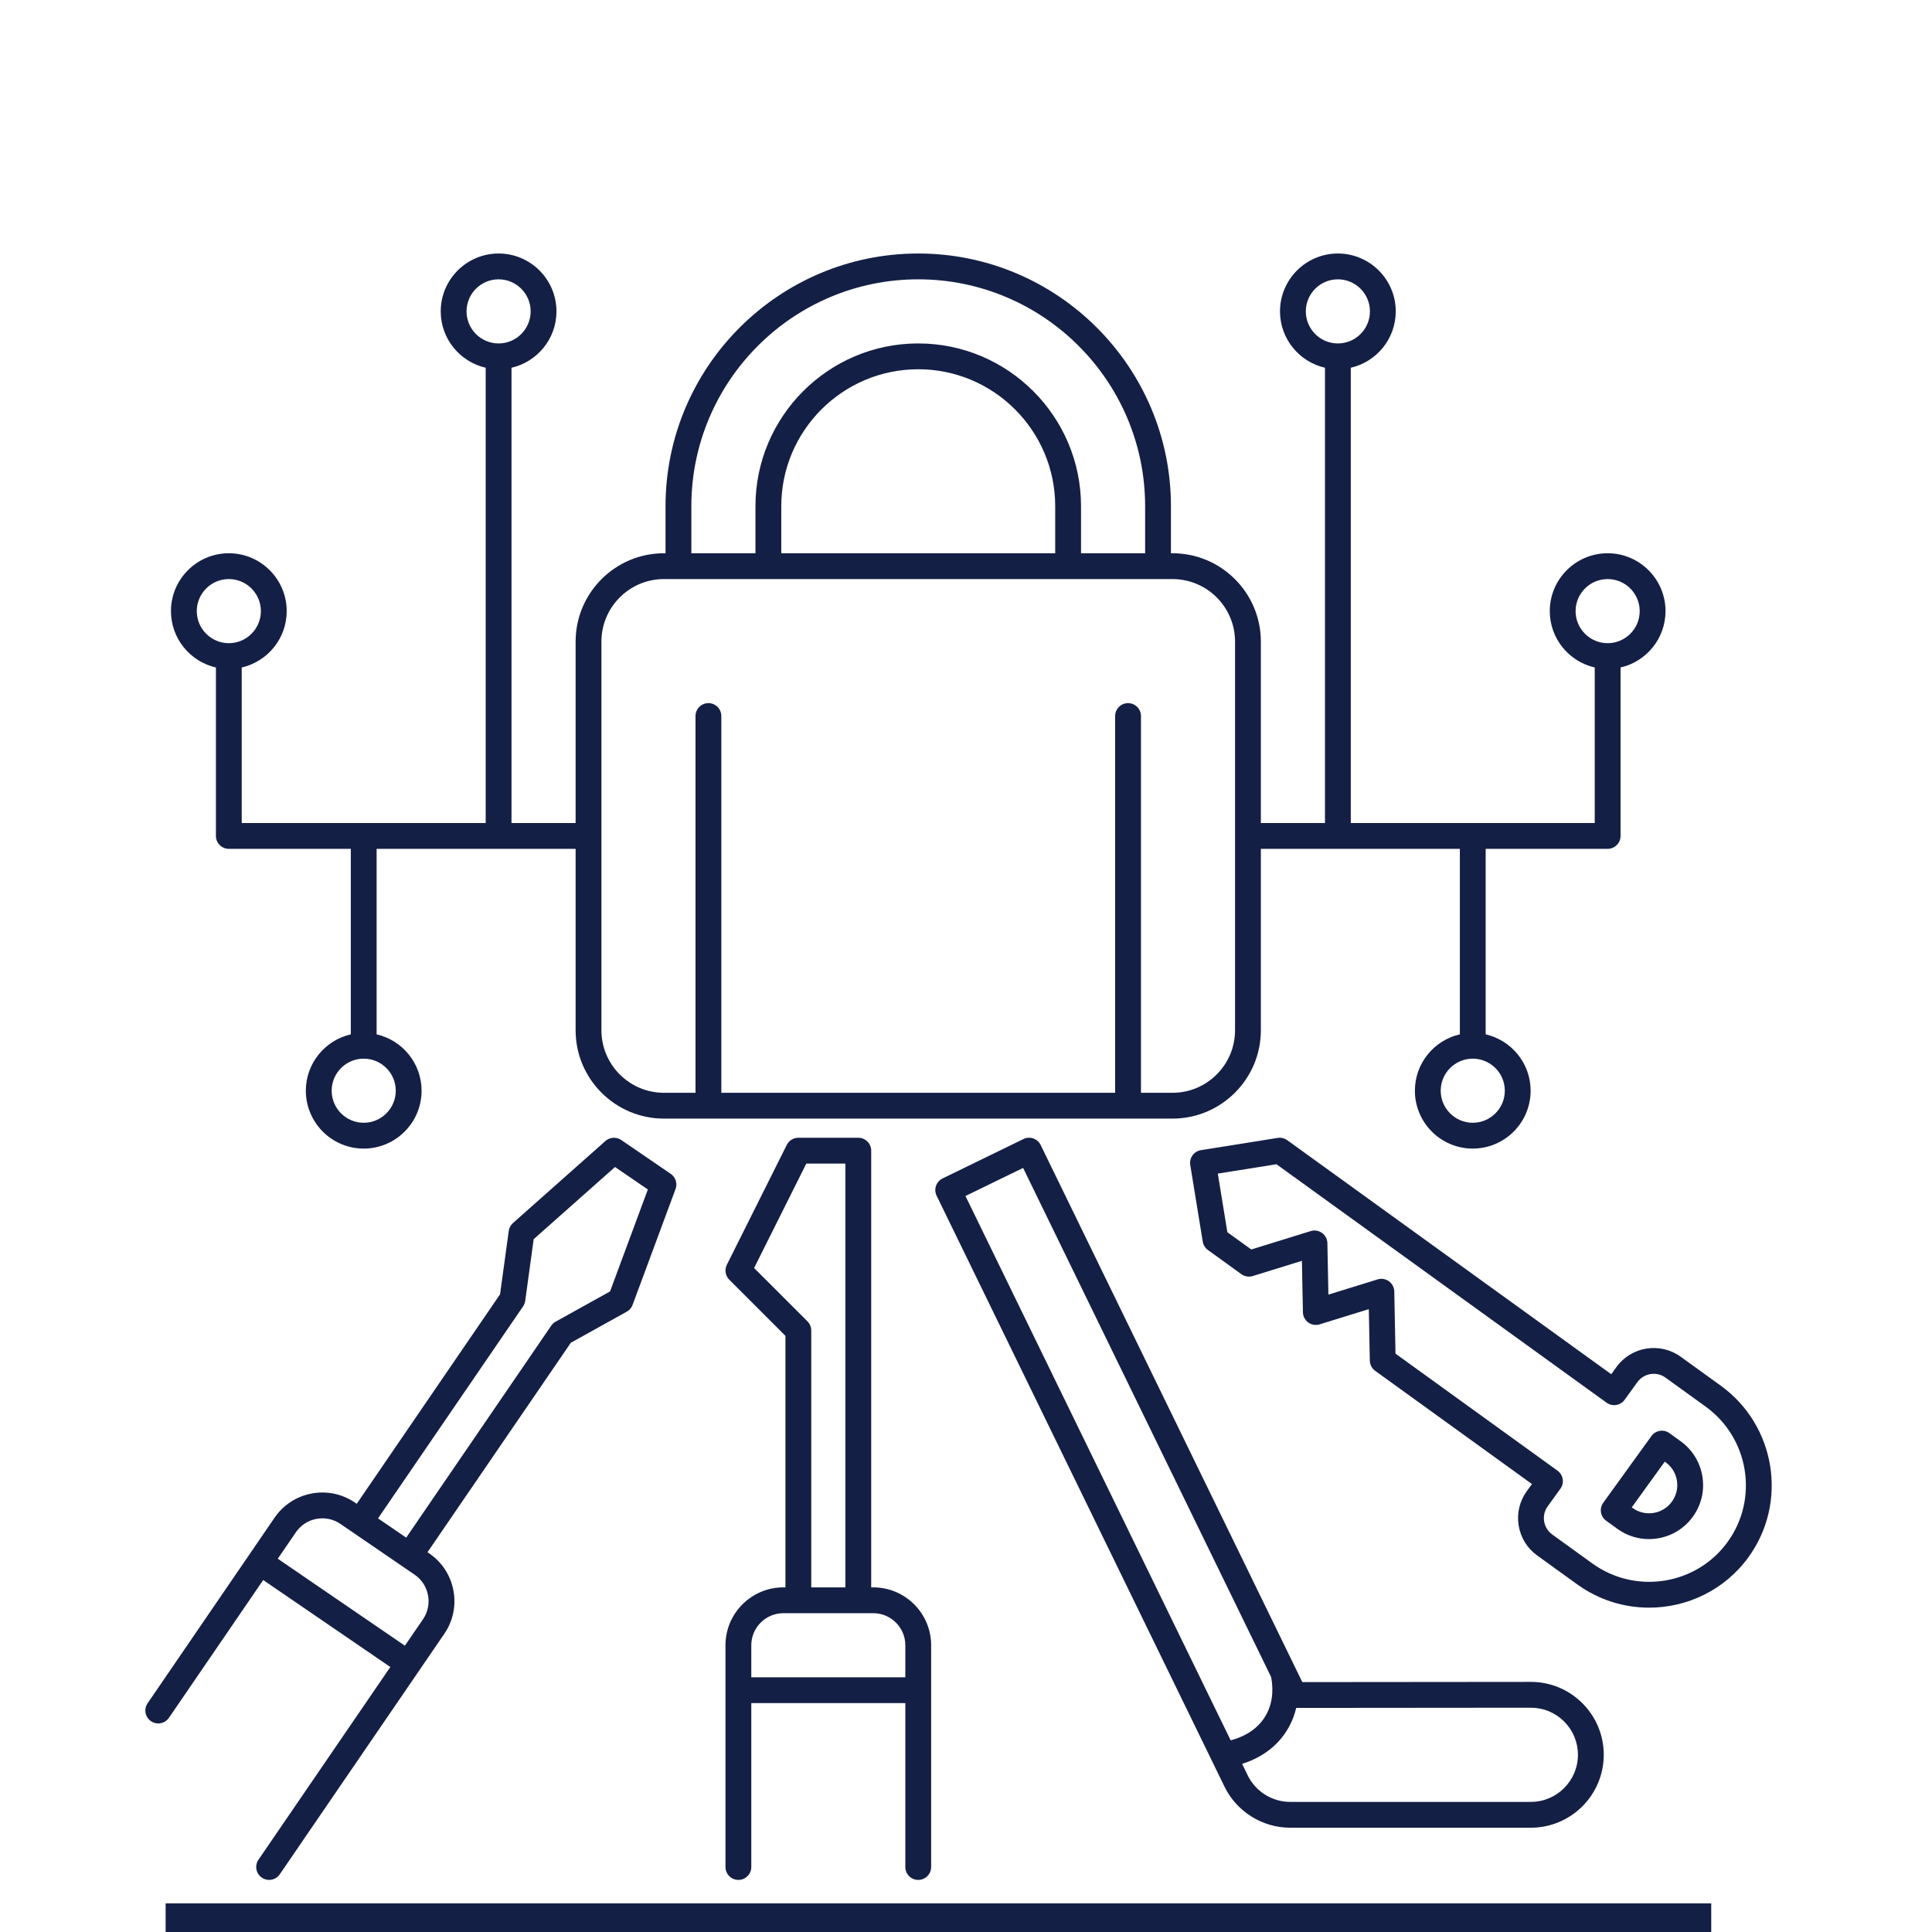
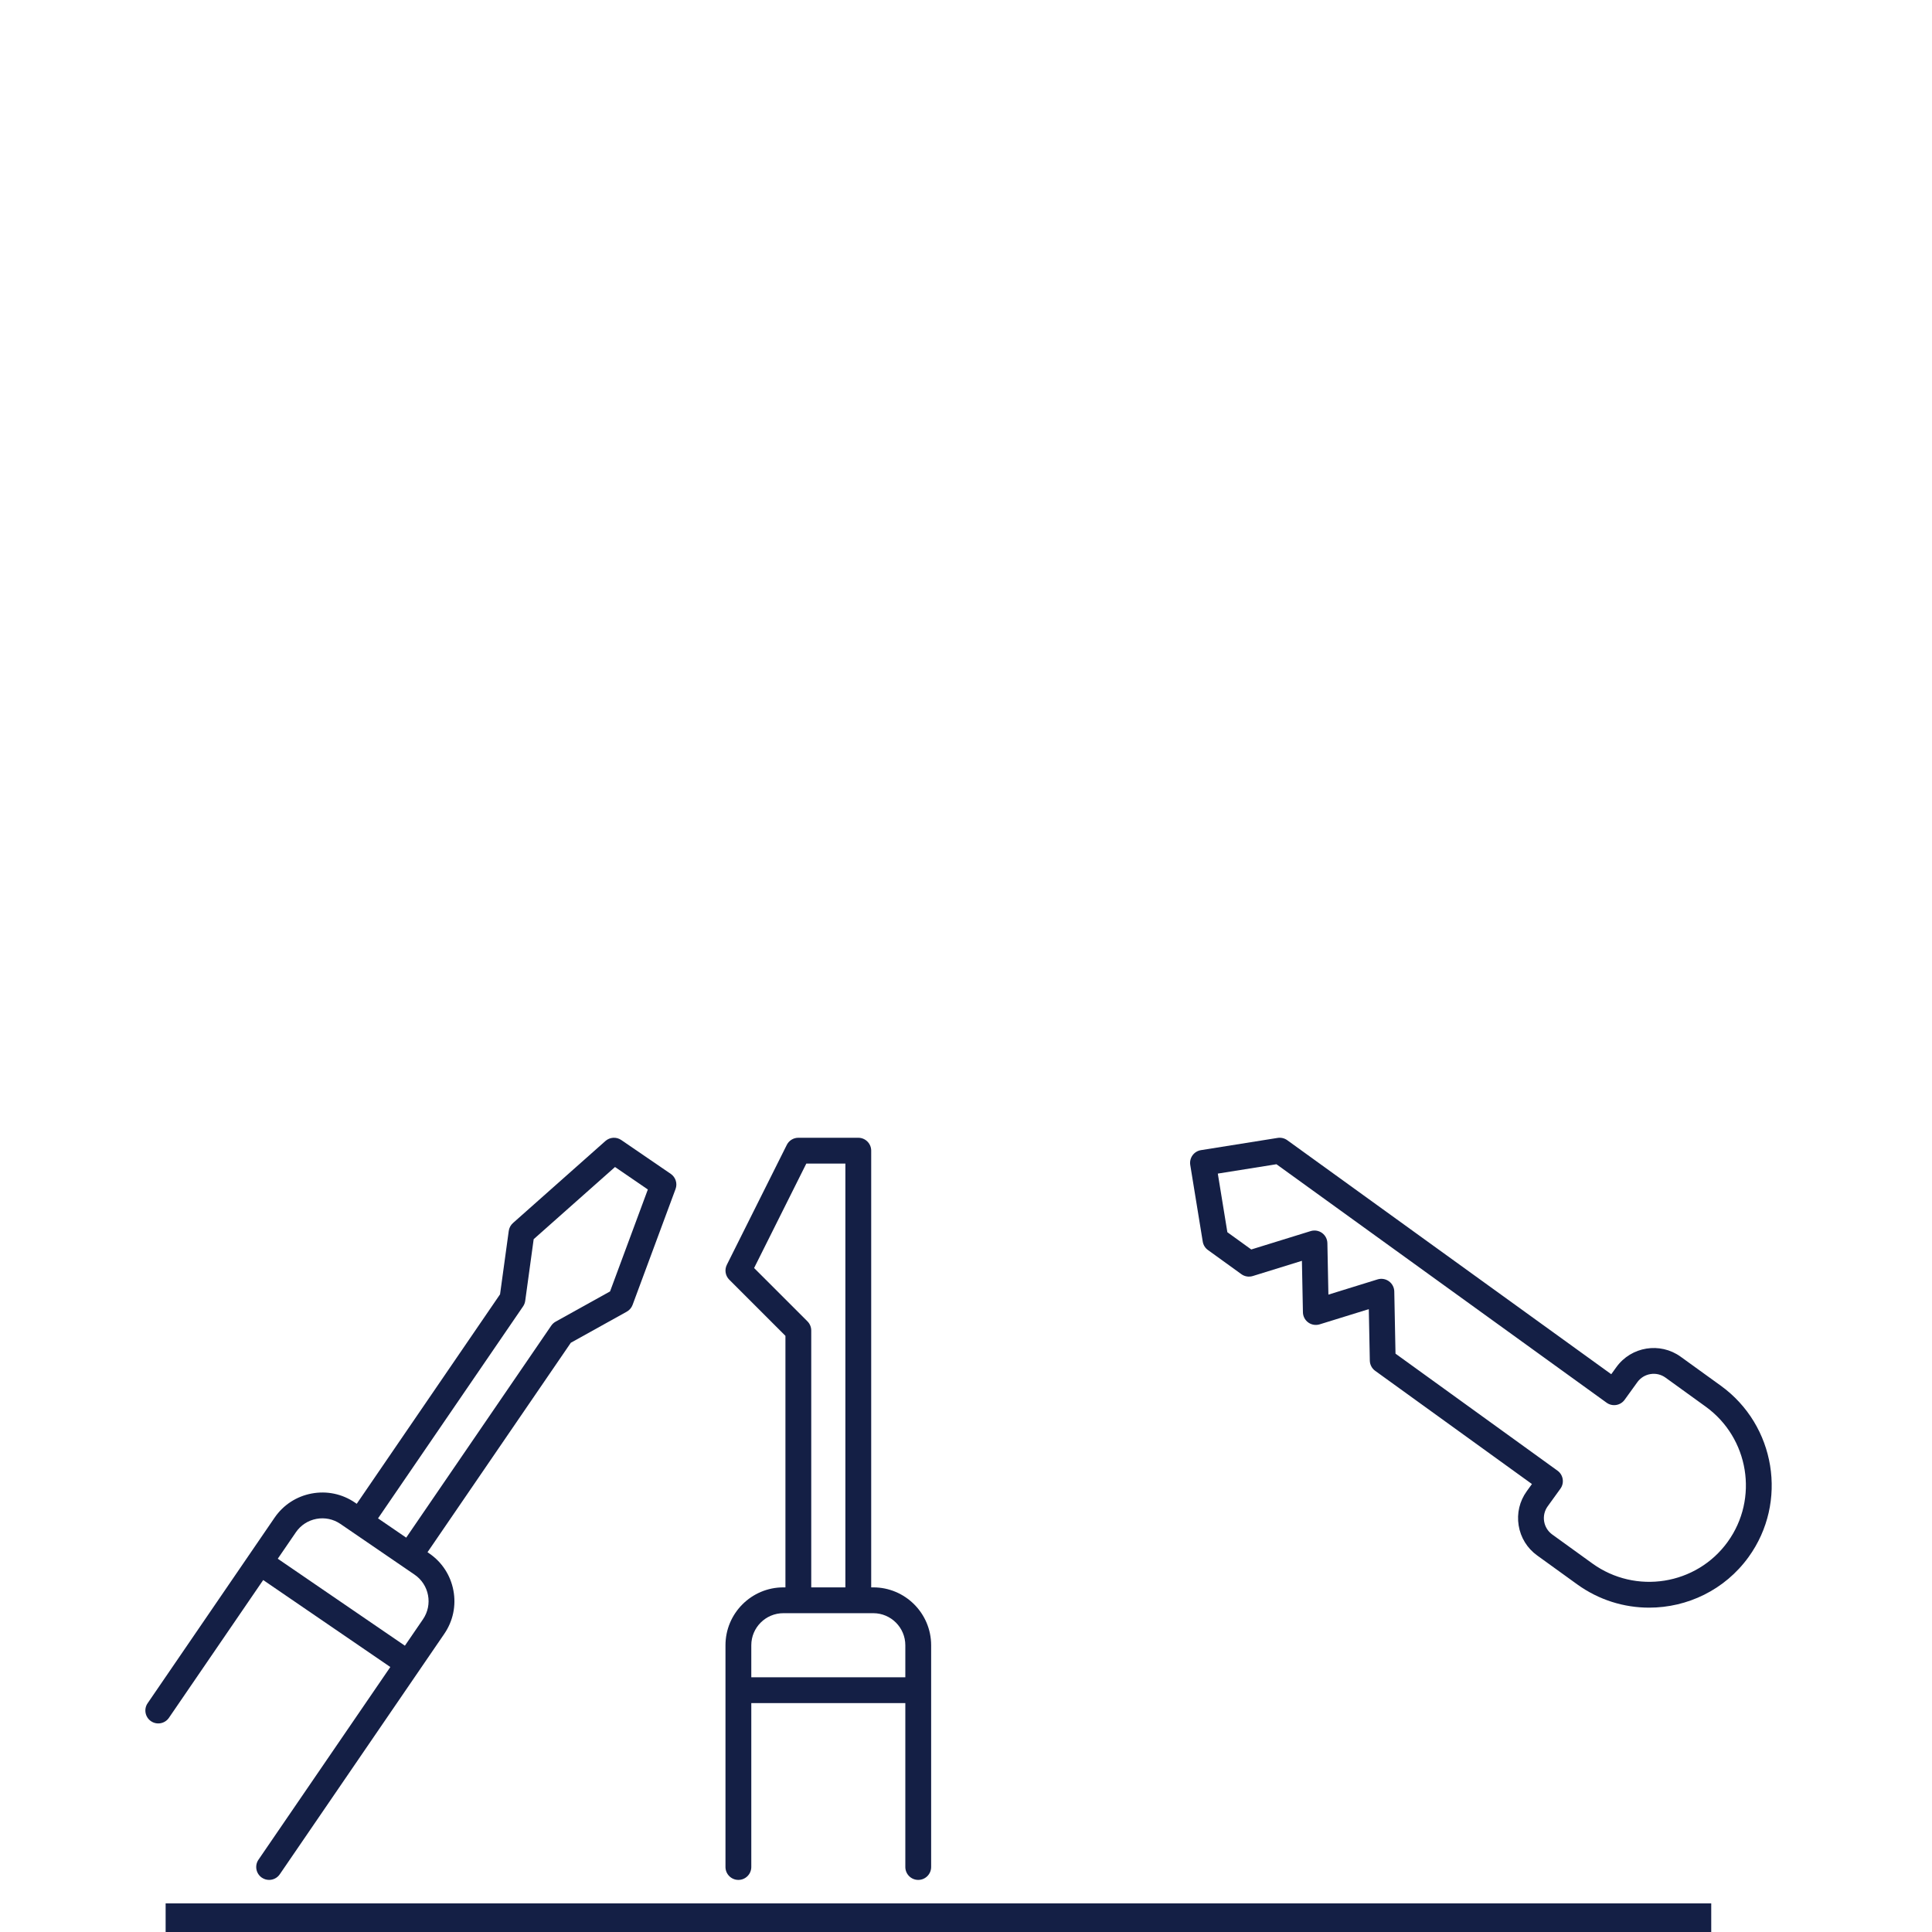
<svg xmlns="http://www.w3.org/2000/svg" width="1080" viewBox="0 0 810 810" height="1080" preserveAspectRatio="xMidYMid meet">
  <defs>
    <clipPath id="55651b7f4f">
      <path d="M 304 477 L 391 477 L 391 787.98 L 304 787.98 Z M 304 477 " clip-rule="nonzero" />
    </clipPath>
    <clipPath id="20e2716298">
      <path d="M 60.27 477 L 284 477 L 284 787.98 L 60.27 787.98 Z M 60.27 477 " clip-rule="nonzero" />
    </clipPath>
    <clipPath id="0d1dd548fc">
-       <path d="M 71 106.23 L 699 106.23 L 699 482 L 71 482 Z M 71 106.23 " clip-rule="nonzero" />
-     </clipPath>
+       </clipPath>
  </defs>
  <path stroke-linecap="butt" transform="matrix(0.75, 0, -0, 0.75, 69.441, 798)" fill="none" stroke-linejoin="miter" d="M 0.001 8 L 864.001 8 " stroke="#141f45" stroke-width="16" stroke-opacity="1" stroke-miterlimit="4" />
  <g clip-path="url(#55651b7f4f)">
    <path fill="#141f45" d="M 366.117 665.512 L 365.254 665.512 L 365.254 482.422 C 365.254 479.434 362.828 477.012 359.84 477.012 L 334.707 477.012 C 332.656 477.012 330.781 478.168 329.867 480 L 304.734 530.27 C 303.691 532.352 304.098 534.867 305.746 536.516 L 329.297 560.062 L 329.297 665.512 L 328.434 665.512 C 315.047 665.512 304.16 676.398 304.16 689.781 L 304.16 782.746 C 304.16 785.734 306.586 788.16 309.574 788.16 C 312.562 788.16 314.984 785.734 314.984 782.746 L 314.984 714.035 L 379.562 714.035 L 379.562 782.746 C 379.562 785.734 381.984 788.16 384.973 788.16 C 387.965 788.16 390.387 785.734 390.387 782.746 L 390.387 689.781 C 390.387 676.398 379.5 665.512 366.117 665.512 Z M 316.16 531.621 L 338.051 487.832 L 354.43 487.832 L 354.43 665.512 L 340.117 665.512 L 340.117 557.82 C 340.117 556.387 339.547 555.012 338.535 553.992 Z M 379.562 703.215 L 314.984 703.215 L 314.984 689.781 C 314.984 682.367 321.016 676.336 328.434 676.336 L 366.117 676.336 C 373.531 676.336 379.562 682.367 379.562 689.781 Z M 379.562 703.215 " fill-opacity="1" fill-rule="nonzero" />
  </g>
  <g clip-path="url(#20e2716298)">
    <path fill="#141f45" d="M 281.215 492.148 L 260.469 477.957 C 258.418 476.551 255.68 476.727 253.82 478.375 L 215.066 512.762 C 214.098 513.621 213.473 514.793 213.297 516.074 L 209.648 542.648 L 149.559 630.473 L 148.844 629.984 C 143.492 626.324 137.039 624.965 130.668 626.16 C 124.297 627.355 118.77 630.957 115.109 636.309 L 61.891 714.09 C 60.203 716.555 60.836 719.926 63.301 721.613 C 65.77 723.297 69.137 722.668 70.824 720.203 L 110.348 662.438 L 163.645 698.902 L 108.367 779.691 C 106.68 782.156 107.312 785.527 109.777 787.215 C 110.711 787.852 111.777 788.16 112.828 788.16 C 114.555 788.16 116.25 787.336 117.301 785.801 L 186.27 684.996 C 189.934 679.648 191.289 673.191 190.094 666.82 C 188.902 660.449 185.297 654.922 179.945 651.262 L 179.234 650.773 L 239.324 562.953 L 262.77 549.926 C 263.898 549.301 264.766 548.289 265.215 547.078 L 283.23 498.496 C 284.094 496.168 283.262 493.551 281.215 492.148 Z M 177.34 678.887 L 169.754 689.969 L 116.457 653.504 L 124.043 642.422 C 126.07 639.457 129.133 637.461 132.664 636.797 C 136.191 636.137 139.77 636.891 142.734 638.918 L 173.836 660.195 C 179.953 664.383 181.527 672.766 177.34 678.887 Z M 255.766 541.438 L 232.949 554.113 C 232.215 554.52 231.586 555.094 231.113 555.785 L 170.301 644.664 L 158.492 636.582 L 219.301 547.707 C 219.777 547.012 220.082 546.219 220.199 545.387 L 223.746 519.531 L 257.848 489.273 L 271.613 498.695 Z M 255.766 541.438 " fill-opacity="1" fill-rule="nonzero" />
  </g>
  <path fill="#141f45" d="M 721.418 580.938 L 704.625 568.809 C 696 562.582 683.918 564.527 677.688 573.152 L 675.523 576.148 L 539.684 478.031 C 538.523 477.195 537.078 476.852 535.664 477.074 L 503.508 482.203 C 502.086 482.43 500.816 483.215 499.973 484.379 C 499.129 485.547 498.789 487 499.02 488.422 L 504.258 520.559 C 504.488 521.973 505.27 523.238 506.43 524.074 L 520.453 534.203 C 521.828 535.199 523.594 535.484 525.223 534.988 L 545.832 528.605 L 546.258 550.18 C 546.289 551.879 547.121 553.465 548.5 554.461 C 549.875 555.453 551.641 555.742 553.266 555.242 L 573.879 548.863 L 574.301 570.438 C 574.336 572.137 575.164 573.723 576.543 574.719 L 642.273 622.191 L 640.109 625.184 C 637.09 629.359 635.879 634.465 636.703 639.551 C 637.523 644.641 640.273 649.105 644.453 652.121 L 661.246 664.25 C 670.375 670.844 680.941 674.016 691.41 674.016 C 707.367 674.016 723.094 666.641 733.113 652.773 C 749.699 629.805 744.457 597.578 721.418 580.938 Z M 724.336 646.434 C 711.242 664.566 685.781 668.621 667.582 655.477 L 650.789 643.348 C 648.953 642.023 647.746 640.062 647.383 637.832 C 647.023 635.598 647.555 633.355 648.879 631.523 L 654.211 624.141 C 655.961 621.719 655.414 618.336 652.992 616.586 L 585.07 567.523 L 584.559 541.461 C 584.527 539.762 583.695 538.176 582.316 537.18 C 580.938 536.184 579.172 535.895 577.547 536.395 L 556.938 542.777 L 556.512 521.203 C 556.48 519.504 555.648 517.918 554.27 516.922 C 552.891 515.93 551.125 515.637 549.504 516.141 L 524.602 523.848 L 514.578 516.609 L 510.574 492.035 L 535.16 488.113 L 673.574 588.09 C 675.996 589.84 679.379 589.293 681.129 586.871 L 686.461 579.488 C 687.785 577.656 689.746 576.445 691.977 576.086 C 694.215 575.723 696.449 576.258 698.285 577.582 L 715.078 589.711 C 733.281 602.859 737.434 628.305 724.336 646.434 Z M 724.336 646.434 " fill-opacity="1" fill-rule="nonzero" />
  <g clip-path="url(#0d1dd548fc)">
    <path fill="#141f45" d="M 90.527 279.848 L 90.527 350.469 C 90.527 353.457 92.949 355.879 95.938 355.879 L 147.078 355.879 L 147.078 433.652 C 136.301 436.125 128.227 445.77 128.227 457.285 C 128.227 470.664 139.109 481.551 152.488 481.551 C 165.867 481.551 176.75 470.664 176.75 457.285 C 176.75 445.77 168.676 436.125 157.898 433.652 L 157.898 355.879 L 241.328 355.879 L 241.328 431.941 C 241.328 452.363 257.945 468.98 278.367 468.98 L 491.582 468.98 C 512.008 468.98 528.621 452.363 528.621 431.941 L 528.621 355.879 L 612.051 355.879 L 612.051 433.652 C 601.273 436.125 593.199 445.77 593.199 457.285 C 593.199 470.664 604.086 481.551 617.461 481.551 C 630.84 481.551 641.723 470.664 641.723 457.285 C 641.723 445.77 633.652 436.125 622.875 433.652 L 622.875 355.879 L 674.012 355.879 C 677 355.879 679.426 353.457 679.426 350.469 L 679.426 279.848 C 690.203 277.379 698.273 267.73 698.273 256.215 C 698.273 242.836 687.391 231.953 674.012 231.953 C 660.637 231.953 649.75 242.836 649.75 256.215 C 649.75 267.73 657.824 277.379 668.602 279.848 L 668.602 345.055 L 566.324 345.055 L 566.324 154.18 C 577.102 151.711 585.172 142.062 585.172 130.547 C 585.176 117.172 574.289 106.285 560.91 106.285 C 547.531 106.285 536.648 117.172 536.648 130.547 C 536.648 142.062 544.723 151.711 555.5 154.18 L 555.5 345.059 L 528.621 345.059 L 528.621 268.996 C 528.621 248.57 512.008 231.953 491.582 231.953 L 490.922 231.953 L 490.922 212.234 C 490.922 153.812 443.395 106.285 384.973 106.285 C 326.555 106.285 279.027 153.812 279.027 212.234 L 279.027 231.953 L 278.367 231.953 C 257.941 231.953 241.328 248.57 241.328 268.996 L 241.328 345.059 L 214.449 345.059 L 214.449 154.18 C 225.227 151.711 233.301 142.062 233.301 130.547 C 233.301 117.172 222.418 106.285 209.039 106.285 C 195.66 106.285 184.777 117.172 184.777 130.547 C 184.777 142.062 192.852 151.711 203.629 154.18 L 203.629 345.059 L 101.348 345.059 L 101.348 279.852 C 112.125 277.379 120.199 267.734 120.199 256.219 C 120.199 242.84 109.316 231.953 95.938 231.953 C 82.559 231.953 71.676 242.84 71.676 256.219 C 71.676 267.734 79.746 277.379 90.527 279.848 Z M 660.574 256.219 C 660.574 248.809 666.602 242.777 674.012 242.777 C 681.422 242.777 687.453 248.809 687.453 256.219 C 687.453 263.625 681.422 269.656 674.012 269.656 C 666.602 269.656 660.574 263.625 660.574 256.219 Z M 630.902 457.285 C 630.902 464.695 624.871 470.727 617.461 470.727 C 610.051 470.727 604.023 464.695 604.023 457.285 C 604.023 449.879 610.051 443.848 617.461 443.848 C 624.871 443.848 630.902 449.879 630.902 457.285 Z M 547.473 130.547 C 547.473 123.137 553.5 117.109 560.91 117.109 C 568.32 117.109 574.352 123.137 574.352 130.547 C 574.352 137.957 568.32 143.988 560.91 143.988 C 553.5 143.988 547.473 137.957 547.473 130.547 Z M 289.852 212.234 C 289.852 159.781 332.523 117.109 384.977 117.109 C 437.426 117.109 480.098 159.781 480.098 212.234 L 480.098 231.953 L 453.223 231.953 L 453.223 212.234 C 453.223 174.602 422.605 143.988 384.973 143.988 C 347.344 143.988 316.73 174.602 316.73 212.234 L 316.73 231.953 L 289.852 231.953 Z M 442.398 212.234 L 442.398 231.953 L 327.551 231.953 L 327.551 212.234 C 327.551 180.57 353.312 154.812 384.977 154.812 C 416.637 154.809 442.398 180.57 442.398 212.234 Z M 252.152 268.996 C 252.152 254.539 263.914 242.777 278.367 242.777 L 491.582 242.777 C 506.039 242.777 517.797 254.539 517.797 268.996 L 517.797 431.941 C 517.797 446.398 506.035 458.16 491.582 458.16 L 478.355 458.16 L 478.355 300.203 C 478.355 297.215 475.93 294.789 472.941 294.789 C 469.953 294.789 467.531 297.215 467.531 300.203 L 467.531 458.16 L 302.418 458.16 L 302.418 300.203 C 302.418 297.215 299.996 294.789 297.008 294.789 C 294.02 294.789 291.598 297.215 291.598 300.203 L 291.598 458.16 L 278.367 458.16 C 263.914 458.16 252.152 446.398 252.152 431.941 Z M 195.602 130.547 C 195.602 123.137 201.629 117.109 209.039 117.109 C 216.449 117.109 222.477 123.137 222.477 130.547 C 222.477 137.957 216.449 143.988 209.039 143.988 C 201.629 143.988 195.602 137.957 195.602 130.547 Z M 165.926 457.285 C 165.926 464.695 159.898 470.727 152.488 470.727 C 145.078 470.727 139.051 464.695 139.051 457.285 C 139.051 449.879 145.078 443.848 152.488 443.848 C 159.898 443.848 165.926 449.879 165.926 457.285 Z M 95.938 242.777 C 103.348 242.777 109.375 248.809 109.375 256.219 C 109.375 263.625 103.348 269.656 95.938 269.656 C 88.527 269.656 82.5 263.625 82.5 256.219 C 82.5 248.809 88.527 242.777 95.938 242.777 Z M 95.938 242.777 " fill-opacity="1" fill-rule="nonzero" />
  </g>
-   <path fill="#141f45" d="M 704.641 604.266 L 699.918 600.855 C 697.496 599.105 694.113 599.652 692.363 602.074 L 672.176 630.023 C 671.336 631.188 670.992 632.637 671.219 634.055 C 671.445 635.473 672.227 636.738 673.391 637.578 L 678.113 640.992 C 682.117 643.883 686.75 645.273 691.348 645.273 C 698.379 645.273 705.316 642.016 709.738 635.891 C 713.281 630.988 714.703 624.996 713.738 619.023 C 712.777 613.051 709.543 607.809 704.641 604.266 Z M 700.965 629.555 C 699.117 632.117 696.379 633.805 693.262 634.305 C 690.141 634.809 687.012 634.066 684.453 632.219 L 684.117 631.977 L 697.969 612.797 L 698.305 613.039 C 700.867 614.891 702.551 617.629 703.055 620.746 C 703.559 623.863 702.816 626.992 700.965 629.555 Z M 700.965 629.555 " fill-opacity="1" fill-rule="nonzero" />
-   <path fill="#141f45" d="M 663.414 714.082 C 657.641 708.316 649.969 705.141 641.809 705.141 C 641.801 705.141 641.789 705.141 641.781 705.141 L 546 705.227 L 436.301 480.051 C 434.992 477.363 431.754 476.246 429.066 477.555 L 395.172 494.07 C 393.883 494.699 392.895 495.812 392.426 497.168 C 391.961 498.527 392.051 500.016 392.68 501.305 L 508.762 739.578 L 513.398 749.098 C 518.484 759.535 529.27 766.277 540.879 766.277 L 641.809 766.277 C 658.664 766.277 672.379 752.566 672.379 735.711 C 672.379 727.539 669.195 719.859 663.414 714.082 Z M 515.961 729.641 L 404.777 501.43 L 428.941 489.656 L 532.895 703.039 C 533.551 706.098 534.227 712.613 531.004 718.641 C 527.223 725.719 520.293 728.535 515.961 729.641 Z M 641.809 755.453 L 540.879 755.453 C 533.379 755.453 526.41 751.098 523.129 744.355 L 520.77 739.516 C 527.027 737.543 535.488 733.215 540.551 723.742 C 541.949 721.133 542.855 718.535 543.434 716.051 L 641.793 715.965 C 641.797 715.965 641.805 715.965 641.809 715.965 C 647.082 715.965 652.039 718.016 655.766 721.738 C 659.5 725.469 661.555 730.43 661.555 735.707 C 661.555 746.598 652.695 755.453 641.809 755.453 Z M 641.809 755.453 " fill-opacity="1" fill-rule="nonzero" />
</svg>